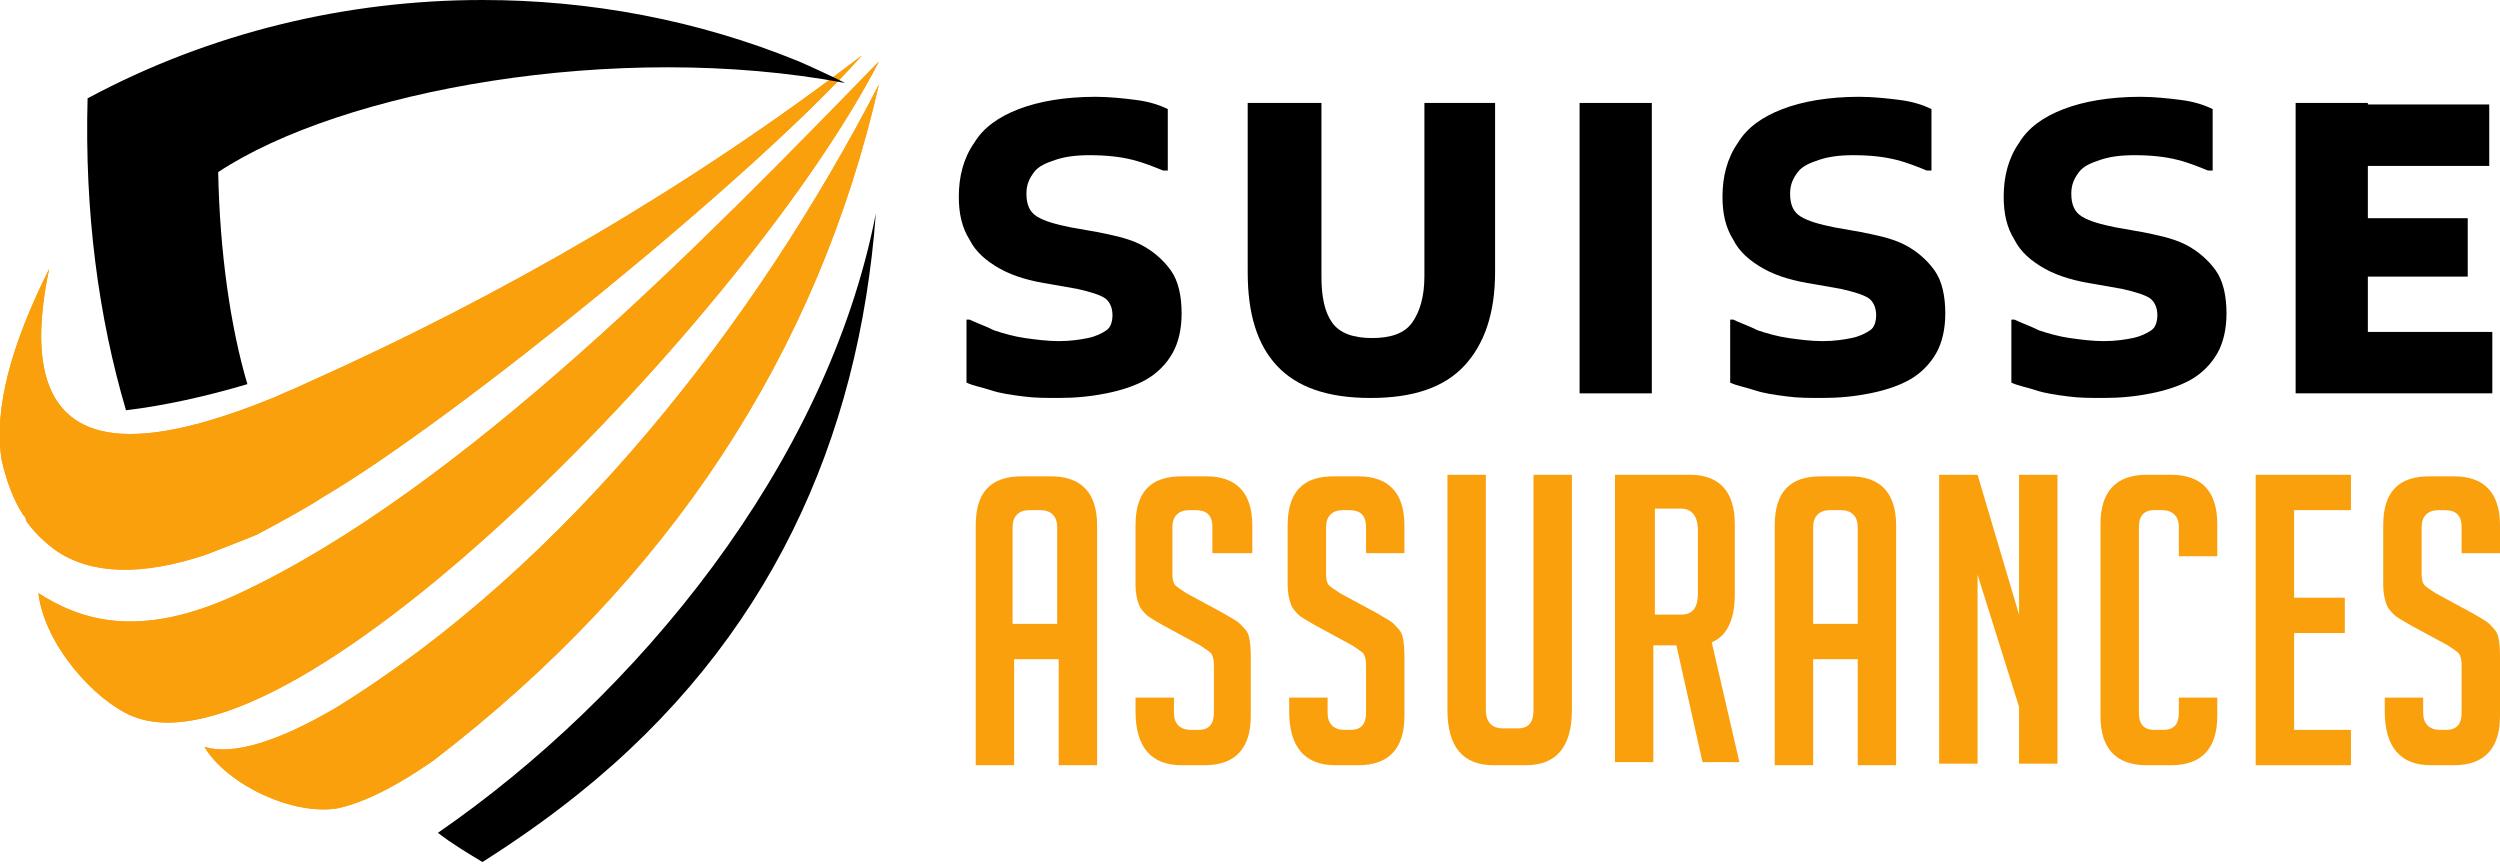
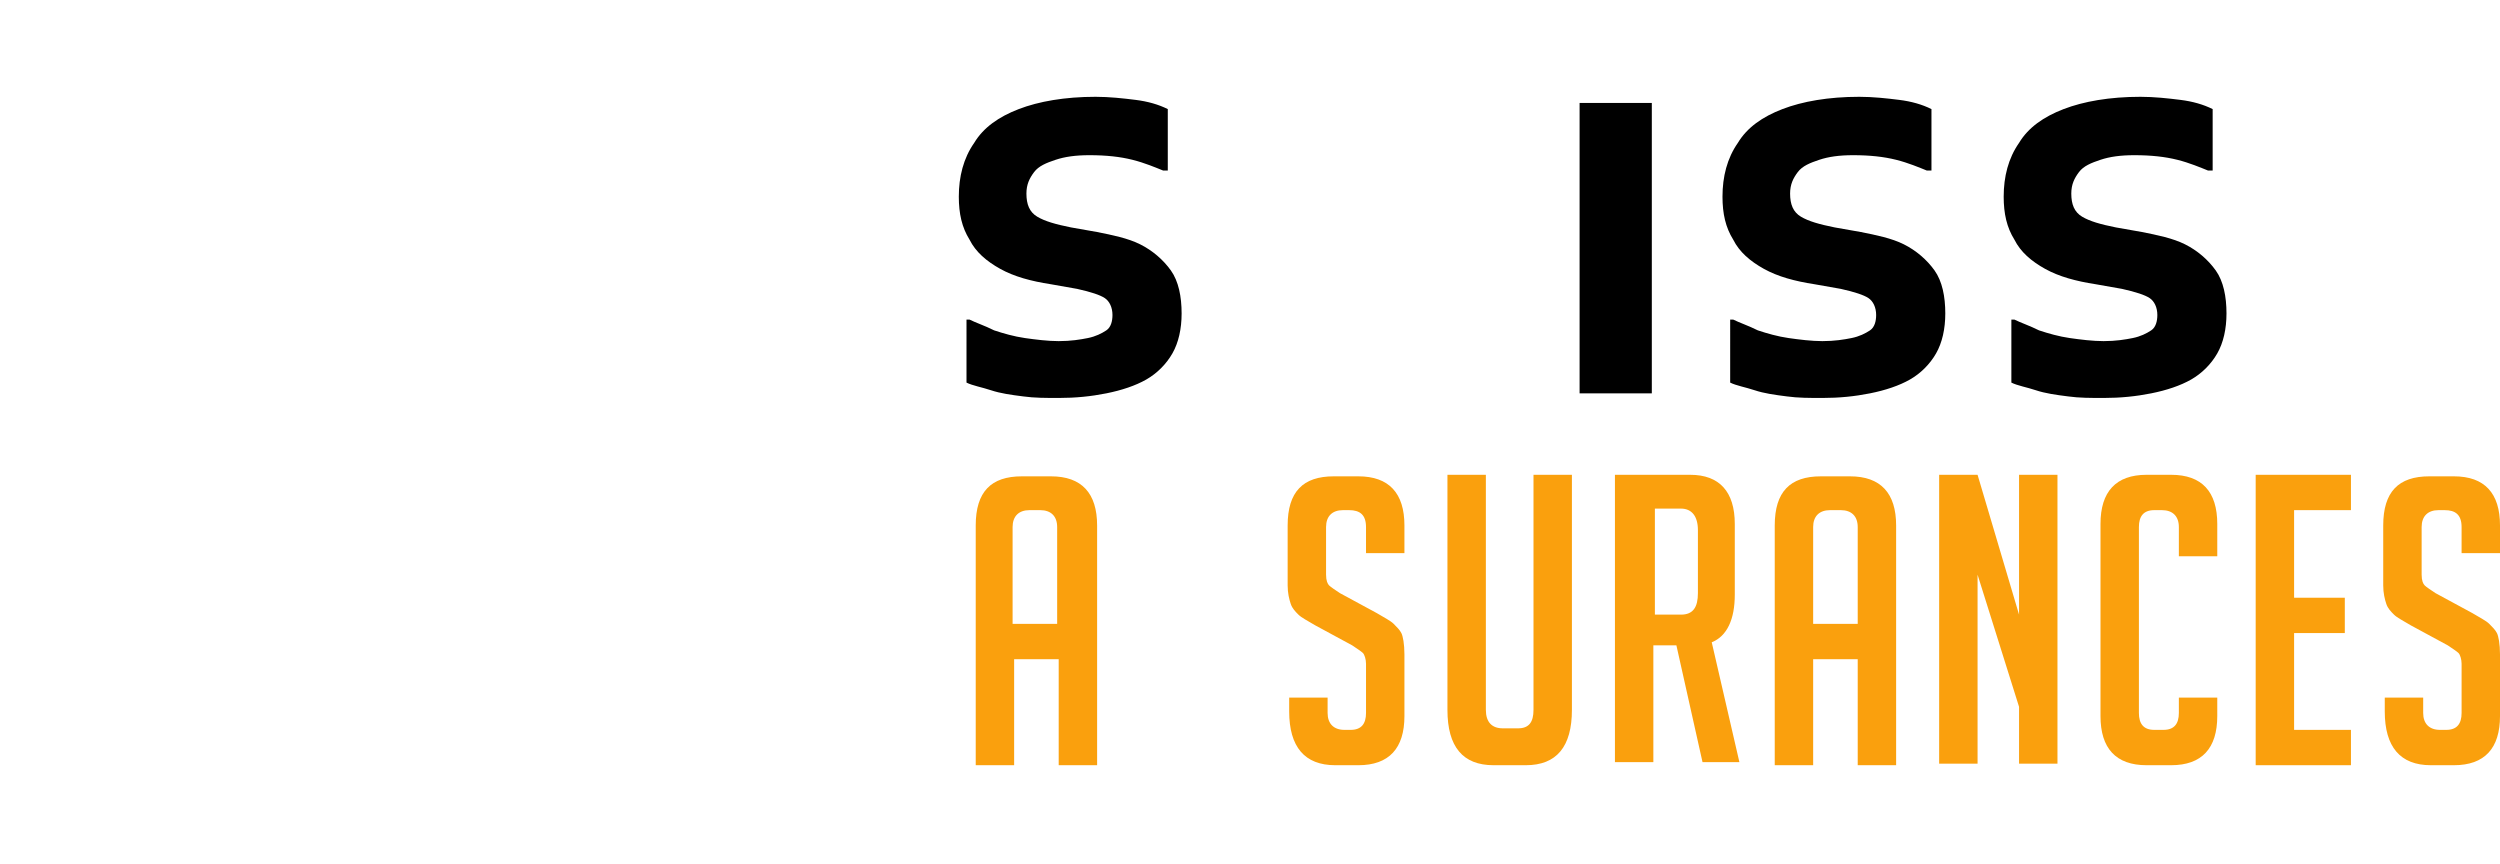
<svg xmlns="http://www.w3.org/2000/svg" xmlns:xlink="http://www.w3.org/1999/xlink" version="1.1" id="Layer_1" x="0px" y="0px" width="162.7px" height="56.2px" viewBox="0 0 162.7 56.2" style="enable-background:new 0 0 162.7 56.2;" xml:space="preserve">
  <style type="text/css">
	.st0{fill:#FAA00D;}
	.st1{clip-path:url(#SVGID_2_);fill:#FAA00D;}
	.st2{fill-rule:evenodd;clip-rule:evenodd;}
</style>
  <g>
    <path d="M62.8,20.8h0.3c0.4,0.2,1,0.4,1.6,0.7c0.6,0.2,1.3,0.4,2,0.5c0.7,0.1,1.5,0.2,2.2,0.2c0.8,0,1.4-0.1,1.9-0.2   c0.5-0.1,0.9-0.3,1.2-0.5c0.3-0.2,0.4-0.6,0.4-1c0-0.5-0.2-0.9-0.5-1.1c-0.3-0.2-0.9-0.4-1.8-0.6l-1.7-0.3c-1.3-0.2-2.4-0.5-3.3-1   c-0.9-0.5-1.6-1.1-2-1.9c-0.5-0.8-0.7-1.7-0.7-2.8c0-1.3,0.3-2.5,1-3.5c0.6-1,1.6-1.7,2.9-2.2c1.3-0.5,3-0.8,5-0.8   c0.9,0,1.8,0.1,2.6,0.2c0.8,0.1,1.5,0.3,2.1,0.6v4h-0.3c-0.5-0.2-1.2-0.5-2-0.7c-0.8-0.2-1.7-0.3-2.8-0.3c-0.9,0-1.6,0.1-2.2,0.3   c-0.6,0.2-1.1,0.4-1.4,0.8c-0.3,0.4-0.5,0.8-0.5,1.4c0,0.7,0.2,1.2,0.7,1.5c0.5,0.3,1.2,0.5,2.2,0.7l1.7,0.3c1,0.2,2,0.4,2.8,0.8   c0.8,0.4,1.5,1,2,1.7c0.5,0.7,0.7,1.7,0.7,2.8c0,1-0.2,1.9-0.6,2.6c-0.4,0.7-1,1.3-1.7,1.7c-0.7,0.4-1.6,0.7-2.6,0.9   c-1,0.2-2,0.3-3.1,0.3c-0.8,0-1.6,0-2.3-0.1c-0.8-0.1-1.5-0.2-2.1-0.4c-0.6-0.2-1.2-0.3-1.6-0.5V20.8z" />
-     <path d="M81.4,6.7H86V18c0,1.3,0.2,2.3,0.7,3c0.5,0.7,1.4,1,2.6,1c1.2,0,2.1-0.3,2.6-1c0.5-0.7,0.8-1.7,0.8-3V6.7h4.6v11   c0,2.7-0.7,4.7-2,6.1c-1.3,1.4-3.3,2.1-6.1,2.1c-2.8,0-4.8-0.7-6.1-2.1c-1.3-1.4-1.9-3.4-1.9-6.1V6.7z" />
    <path d="M102.8,6.7h4.7v18.9h-4.7V6.7z" />
    <path d="M112.5,20.8h0.3c0.4,0.2,1,0.4,1.6,0.7c0.6,0.2,1.3,0.4,2,0.5c0.7,0.1,1.5,0.2,2.2,0.2c0.8,0,1.4-0.1,1.9-0.2   c0.5-0.1,0.9-0.3,1.2-0.5c0.3-0.2,0.4-0.6,0.4-1c0-0.5-0.2-0.9-0.5-1.1c-0.3-0.2-0.9-0.4-1.8-0.6l-1.7-0.3c-1.3-0.2-2.4-0.5-3.3-1   c-0.9-0.5-1.6-1.1-2-1.9c-0.5-0.8-0.7-1.7-0.7-2.8c0-1.3,0.3-2.5,1-3.5c0.6-1,1.6-1.7,2.9-2.2c1.3-0.5,3-0.8,5-0.8   c0.9,0,1.8,0.1,2.6,0.2c0.8,0.1,1.5,0.3,2.1,0.6v4h-0.3c-0.5-0.2-1.2-0.5-2-0.7c-0.8-0.2-1.7-0.3-2.8-0.3c-0.9,0-1.6,0.1-2.2,0.3   c-0.6,0.2-1.1,0.4-1.4,0.8c-0.3,0.4-0.5,0.8-0.5,1.4c0,0.7,0.2,1.2,0.7,1.5c0.5,0.3,1.2,0.5,2.2,0.7l1.7,0.3c1,0.2,2,0.4,2.8,0.8   c0.8,0.4,1.5,1,2,1.7c0.5,0.7,0.7,1.7,0.7,2.8c0,1-0.2,1.9-0.6,2.6c-0.4,0.7-1,1.3-1.7,1.7c-0.7,0.4-1.6,0.7-2.6,0.9   c-1,0.2-2,0.3-3.1,0.3c-0.8,0-1.6,0-2.3-0.1c-0.8-0.1-1.5-0.2-2.1-0.4c-0.6-0.2-1.2-0.3-1.6-0.5V20.8z" />
    <path d="M130.8,20.8h0.3c0.4,0.2,1,0.4,1.6,0.7c0.6,0.2,1.3,0.4,2,0.5c0.7,0.1,1.5,0.2,2.2,0.2c0.8,0,1.4-0.1,1.9-0.2   c0.5-0.1,0.9-0.3,1.2-0.5c0.3-0.2,0.4-0.6,0.4-1c0-0.5-0.2-0.9-0.5-1.1c-0.3-0.2-0.9-0.4-1.8-0.6l-1.7-0.3c-1.3-0.2-2.4-0.5-3.3-1   c-0.9-0.5-1.6-1.1-2-1.9c-0.5-0.8-0.7-1.7-0.7-2.8c0-1.3,0.3-2.5,1-3.5c0.6-1,1.6-1.7,2.9-2.2c1.3-0.5,3-0.8,5-0.8   c0.9,0,1.8,0.1,2.6,0.2c0.8,0.1,1.5,0.3,2.1,0.6v4h-0.3c-0.5-0.2-1.2-0.5-2-0.7c-0.8-0.2-1.7-0.3-2.8-0.3c-0.9,0-1.6,0.1-2.2,0.3   c-0.6,0.2-1.1,0.4-1.4,0.8c-0.3,0.4-0.5,0.8-0.5,1.4c0,0.7,0.2,1.2,0.7,1.5c0.5,0.3,1.2,0.5,2.2,0.7l1.7,0.3c1,0.2,2,0.4,2.8,0.8   c0.8,0.4,1.5,1,2,1.7c0.5,0.7,0.7,1.7,0.7,2.8c0,1-0.2,1.9-0.6,2.6c-0.4,0.7-1,1.3-1.7,1.7c-0.7,0.4-1.6,0.7-2.6,0.9   c-1,0.2-2,0.3-3.1,0.3c-0.8,0-1.6,0-2.3-0.1c-0.8-0.1-1.5-0.2-2.1-0.4c-0.6-0.2-1.2-0.3-1.6-0.5V20.8z" />
-     <path d="M149.4,25.6V6.7h4.7v18.9H149.4z M151.9,10.8v-4h10.1v4H151.9z M151.9,18v-3.8h8.7V18H151.9z M151.9,25.6v-4h10.3v4H151.9z   " />
    <path class="st0" d="M66,49.8h-2.5V34.2c0-2.2,1-3.2,3-3.2h1.9c2,0,3,1.1,3,3.2v15.6h-2.5v-6.9H66V49.8z M68.8,40.6v-6.3   c0-0.7-0.4-1.1-1.1-1.1h-0.7c-0.7,0-1.1,0.4-1.1,1.1v6.3H68.8z" />
-     <path class="st0" d="M78.9,36v-1.7c0-0.8-0.4-1.1-1.1-1.1h-0.4c-0.7,0-1.1,0.4-1.1,1.1v3.1c0,0.4,0.1,0.6,0.2,0.7   c0.1,0.1,0.4,0.3,0.7,0.5l2.4,1.3c0.5,0.3,0.9,0.5,1.1,0.7c0.2,0.2,0.4,0.4,0.5,0.6c0.1,0.2,0.2,0.7,0.2,1.4v4c0,2.1-1,3.2-3,3.2   h-1.5c-2,0-3-1.2-3-3.5v-0.9h2.5v1c0,0.7,0.4,1.1,1.1,1.1H78c0.7,0,1-0.4,1-1.1v-3.2c0-0.3-0.1-0.6-0.2-0.7   c-0.1-0.1-0.4-0.3-0.7-0.5l-2.4-1.3c-0.5-0.3-0.9-0.5-1.1-0.7c-0.2-0.2-0.4-0.4-0.5-0.7c-0.1-0.3-0.2-0.7-0.2-1.2v-3.9   c0-2.2,1-3.2,3-3.2h1.6c2,0,3,1.1,3,3.2V36H78.9z" />
    <path class="st0" d="M88.9,36v-1.7c0-0.8-0.4-1.1-1.1-1.1h-0.4c-0.7,0-1.1,0.4-1.1,1.1v3.1c0,0.4,0.1,0.6,0.2,0.7   c0.1,0.1,0.4,0.3,0.7,0.5l2.4,1.3c0.5,0.3,0.9,0.5,1.1,0.7c0.2,0.2,0.4,0.4,0.5,0.6c0.1,0.2,0.2,0.7,0.2,1.4v4c0,2.1-1,3.2-3,3.2   h-1.5c-2,0-3-1.2-3-3.5v-0.9h2.5v1c0,0.7,0.4,1.1,1.1,1.1h0.4c0.7,0,1-0.4,1-1.1v-3.2c0-0.3-0.1-0.6-0.2-0.7   c-0.1-0.1-0.4-0.3-0.7-0.5l-2.4-1.3c-0.5-0.3-0.9-0.5-1.1-0.7c-0.2-0.2-0.4-0.4-0.5-0.7c-0.1-0.3-0.2-0.7-0.2-1.2v-3.9   c0-2.2,1-3.2,3-3.2h1.6c2,0,3,1.1,3,3.2V36H88.9z" />
    <path class="st0" d="M102.3,30.9v15.3c0,2.4-1,3.6-3,3.6h-2.1c-2,0-3-1.2-3-3.6V30.9h2.5v15.3c0,0.8,0.4,1.2,1.1,1.2h1   c0.7,0,1-0.4,1-1.2V30.9H102.3z" />
    <path class="st0" d="M105.1,30.9h4.9c1.9,0,2.9,1.1,2.9,3.2v4.6c0,1.6-0.5,2.7-1.5,3.1l1.8,7.8h-2.4l-1.7-7.6h-1.5v7.6h-2.5V30.9z    M107.7,40h1.7c0.8,0,1.1-0.5,1.1-1.4v-4.1c0-0.9-0.4-1.4-1.1-1.4h-1.7V40z" />
    <path class="st0" d="M118,49.8h-2.5V34.2c0-2.2,1-3.2,3-3.2h1.9c2,0,3,1.1,3,3.2v15.6h-2.5v-6.9H118V49.8z M120.9,40.6v-6.3   c0-0.7-0.4-1.1-1.1-1.1h-0.7c-0.7,0-1.1,0.4-1.1,1.1v6.3H120.9z" />
    <path class="st0" d="M131.4,40v-9.1h2.5v18.8h-2.5V46l-2.7-8.6v12.3h-2.5V30.9h2.5L131.4,40z" />
    <path class="st0" d="M144.3,45.4v1.2c0,2.1-1,3.2-3,3.2h-1.6c-2,0-3-1.1-3-3.2V34.1c0-2.1,1-3.2,3-3.2h1.6c2,0,3,1.1,3,3.2v2.1   h-2.5v-1.9c0-0.7-0.4-1.1-1.1-1.1h-0.5c-0.7,0-1,0.4-1,1.1v12.1c0,0.7,0.3,1.1,1,1.1h0.6c0.7,0,1-0.4,1-1.1v-1H144.3z" />
    <path class="st0" d="M146.8,49.8V30.9h6.2v2.3h-3.7v5.7h3.3v2.3h-3.3v6.3h3.7v2.3H146.8z" />
    <path class="st0" d="M160.2,36v-1.7c0-0.8-0.4-1.1-1.1-1.1h-0.4c-0.7,0-1.1,0.4-1.1,1.1v3.1c0,0.4,0.1,0.6,0.2,0.7   c0.1,0.1,0.4,0.3,0.7,0.5l2.4,1.3c0.5,0.3,0.9,0.5,1.1,0.7c0.2,0.2,0.4,0.4,0.5,0.6c0.1,0.2,0.2,0.7,0.2,1.4v4c0,2.1-1,3.2-3,3.2   h-1.5c-2,0-3-1.2-3-3.5v-0.9h2.5v1c0,0.7,0.4,1.1,1.1,1.1h0.4c0.7,0,1-0.4,1-1.1v-3.2c0-0.3-0.1-0.6-0.2-0.7   c-0.1-0.1-0.4-0.3-0.7-0.5l-2.4-1.3c-0.5-0.3-0.9-0.5-1.1-0.7c-0.2-0.2-0.4-0.4-0.5-0.7c-0.1-0.3-0.2-0.7-0.2-1.2v-3.9   c0-2.2,1-3.2,3-3.2h1.6c2,0,3,1.1,3,3.2V36H160.2z" />
  </g>
  <g>
    <defs>
-       <path id="SVGID_1_" d="M57.2,4C46.1,15.4,30.1,31.9,15.4,38.7c-6.3,2.9-10.1,1.7-12.9-0.1c0.4,3.4,3.7,7,6.1,8    C19.2,51,48.9,20.2,57.2,4 M19.8,25c-0.6,0.3-1.2,0.5-1.8,0.8c-3.4,1.4-6.2,2.2-8.5,2.4c-5.8,0.5-7.9-3.1-6.3-10.7    c-2.5,5-3.6,9.1-3.1,12.4c0.3,1.3,0.7,2.5,1.4,3.6c0.1,0.1,0.2,0.2,0.2,0.4c0.5,0.7,1.1,1.3,1.9,1.9c2.3,1.6,5.6,1.7,9.8,0.3    c1-0.4,2.1-0.8,3.3-1.3c1.5-0.8,3-1.6,4.4-2.5c8.5-5,28.2-21,35-28.7C45,12.1,32.8,19.2,19.8,25z M57.2,5.5    c-8,15.5-20.3,31.3-35.4,40.6c-3.6,2.1-6.6,3.1-8.5,2.5c1.5,2.5,5.8,4.5,8.7,4c1.8-0.4,3.9-1.5,6.2-3.1    C43.6,37.7,53.2,23,57.2,5.5z" />
-     </defs>
+       </defs>
    <use xlink:href="#SVGID_1_" style="overflow:visible;fill-rule:evenodd;clip-rule:evenodd;fill:#FAA00D;" />
    <clipPath id="SVGID_2_">
      <use xlink:href="#SVGID_1_" style="overflow:visible;" />
    </clipPath>
    <rect x="-0.4" y="3.5" class="st1" width="57.6" height="49.6" />
  </g>
-   <path class="st2" d="M16.1,25c-1.1-3.7-1.8-8.6-1.9-13.8c8-5.3,25.9-8.6,40.8-5.8c-1-0.5-2.3-1.1-3-1.4c-6.6-2.7-13.6-4-20.6-4  C22.6,0,13.7,2.1,5.7,6.4c-0.2,7.4,0.7,14.2,2.5,20.3C10.7,26.4,13.4,25.8,16.1,25 M57,13.9c-3.2,16.4-15.6,31.4-28.5,40.3  c0.9,0.7,1.9,1.3,2.9,1.9c2.2-1.4,4.2-2.8,6.2-4.4C50.1,41.7,55.9,28.6,57,13.9z" />
</svg>